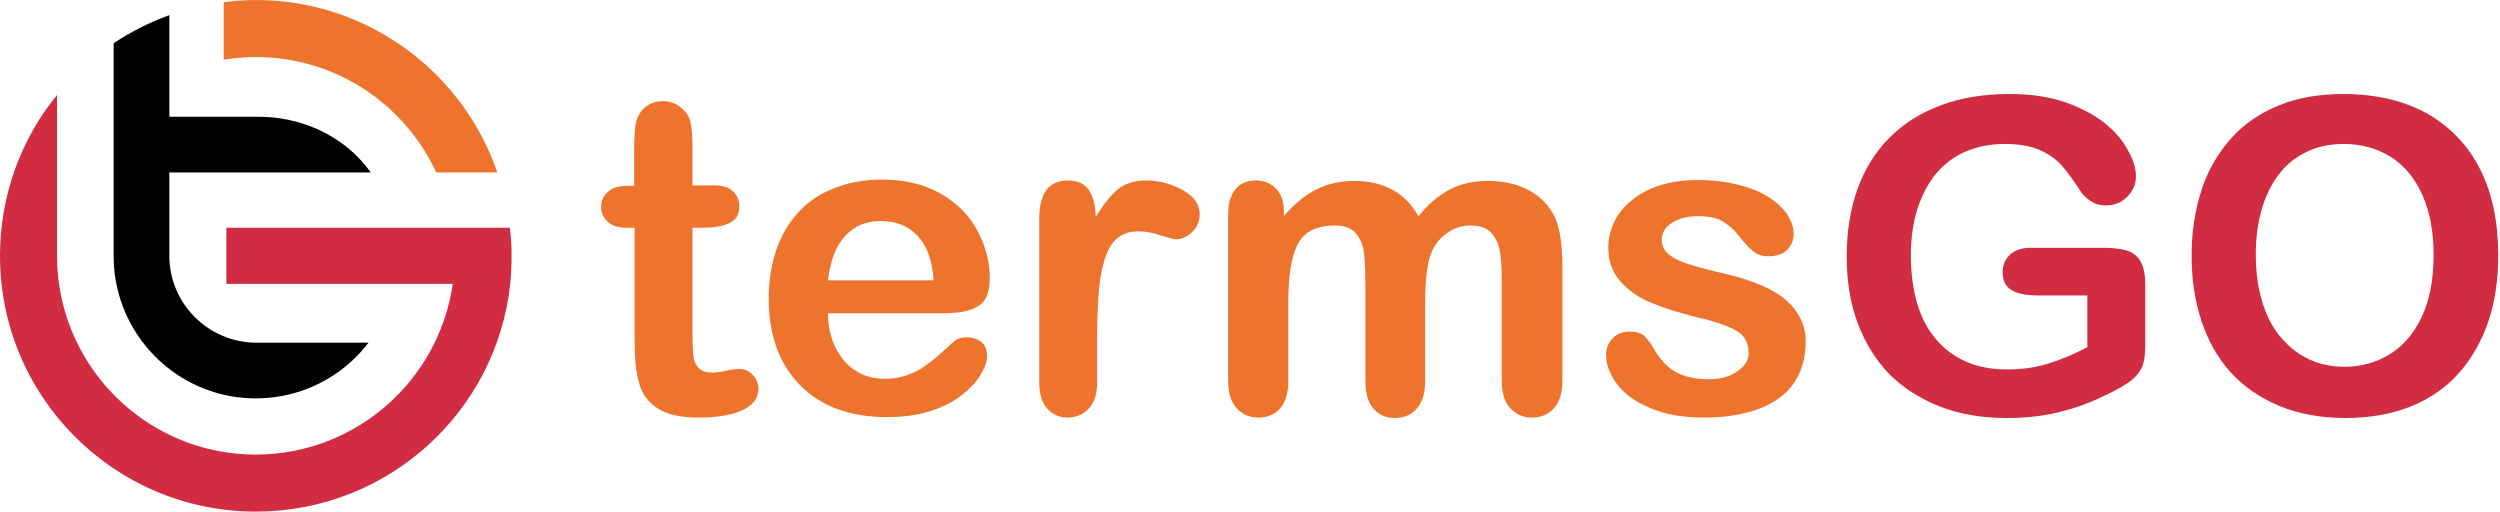
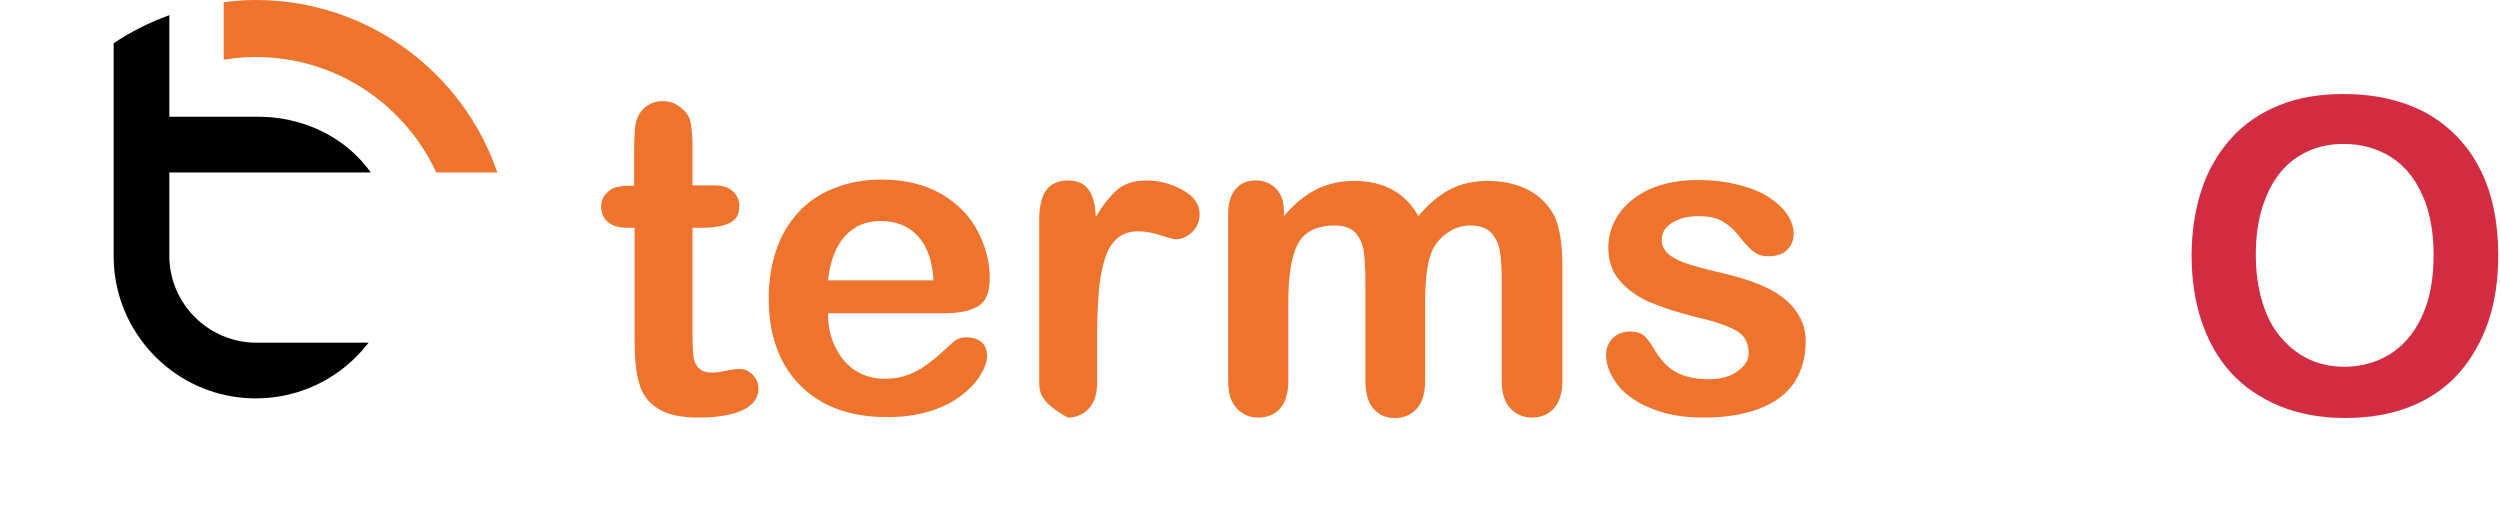
<svg xmlns="http://www.w3.org/2000/svg" width="561" height="115" viewBox="0 0 561 115" fill="none">
  <path d="M140.9 41.7H142.3V33.8C142.3 31.7 142.4 30 142.5 28.8C142.6 27.6 142.9 26.6 143.4 25.7C143.9 24.8 144.6 24.1 145.6 23.5C146.6 22.9 147.6 22.7 148.8 22.7C150.5 22.7 152 23.3 153.3 24.6C154.2 25.4 154.8 26.4 155 27.6C155.2 28.8 155.4 30.5 155.4 32.7V41.6H160.2C162.1 41.6 163.5 42 164.4 42.9C165.4 43.8 165.9 44.9 165.9 46.3C165.9 48.1 165.2 49.3 163.8 50C162.4 50.7 160.4 51.1 157.8 51.1H155.4V75.2C155.4 77.2 155.5 78.8 155.6 79.9C155.7 81 156.1 81.9 156.8 82.6C157.5 83.3 158.4 83.6 159.8 83.6C160.6 83.6 161.6 83.5 162.9 83.2C164.2 82.9 165.2 82.8 166 82.8C167.1 82.8 168 83.2 168.9 84.1C169.7 84.9 170.2 86 170.2 87.2C170.2 89.3 169 90.9 166.7 92C164.4 93.1 161.1 93.7 156.8 93.7C152.7 93.7 149.6 93 147.5 91.6C145.4 90.2 144 88.3 143.4 85.9C142.7 83.5 142.4 80.2 142.4 76.2V51.1H140.7C138.8 51.1 137.4 50.7 136.4 49.8C135.4 48.9 134.9 47.8 134.9 46.4C134.9 45 135.4 43.9 136.5 43C137.4 42.1 138.9 41.7 140.9 41.7Z" fill="#EE732D" />
  <path d="M211.4 70.3H185.8C185.8 73.3 186.4 75.9 187.6 78.2C188.8 80.5 190.3 82.2 192.2 83.3C194.1 84.5 196.3 85 198.6 85C200.2 85 201.6 84.8 202.9 84.4C204.2 84 205.4 83.5 206.7 82.7C207.9 81.9 209 81.1 210.1 80.2C211.1 79.3 212.4 78.1 214.1 76.6C214.8 76 215.7 75.7 217 75.7C218.3 75.7 219.4 76.1 220.3 76.8C221.1 77.5 221.5 78.6 221.5 79.9C221.5 81.1 221 82.5 220.1 84C219.2 85.6 217.8 87.1 215.9 88.6C214 90.1 211.7 91.3 208.9 92.2C206.1 93.1 202.8 93.6 199.1 93.6C190.7 93.6 184.2 91.2 179.5 86.4C174.8 81.6 172.5 75.1 172.5 66.9C172.5 63 173.1 59.4 174.2 56.1C175.3 52.8 177 50 179.2 47.6C181.4 45.2 184.1 43.4 187.3 42.2C190.5 40.9 194.1 40.3 198 40.3C203.1 40.3 207.5 41.4 211.2 43.5C214.9 45.7 217.6 48.4 219.4 51.9C221.2 55.3 222.1 58.8 222.1 62.4C222.1 65.7 221.2 67.8 219.3 68.8C217.5 69.9 214.9 70.3 211.4 70.3ZM185.8 62.9H209.5C209.2 58.4 208 55.1 205.9 52.9C203.8 50.7 201.1 49.6 197.6 49.6C194.3 49.6 191.7 50.7 189.6 53C187.6 55.2 186.3 58.5 185.8 62.9Z" fill="#EE732D" />
-   <path d="M246.2 74.8V85.7C246.2 88.4 245.6 90.3 244.3 91.7C243.1 93 241.5 93.7 239.6 93.7C237.7 93.7 236.2 93 235 91.7C233.8 90.4 233.2 88.4 233.2 85.8V49.3C233.2 43.4 235.3 40.5 239.6 40.5C241.8 40.5 243.3 41.2 244.3 42.6C245.3 44 245.8 46 245.9 48.7C247.5 46 249.1 44 250.7 42.6C252.3 41.2 254.5 40.5 257.3 40.5C260 40.5 262.7 41.2 265.3 42.6C267.9 44 269.2 45.8 269.2 48.1C269.2 49.7 268.6 51 267.5 52.1C266.4 53.1 265.2 53.7 263.9 53.7C263.4 53.7 262.3 53.4 260.4 52.8C258.6 52.2 256.9 51.9 255.5 51.9C253.6 51.9 252 52.4 250.8 53.4C249.6 54.4 248.6 55.9 248 57.9C247.3 59.9 246.9 62.2 246.6 65C246.4 67.6 246.2 70.9 246.2 74.8Z" fill="#EE732D" />
+   <path d="M246.2 74.8V85.7C246.2 88.4 245.6 90.3 244.3 91.7C243.1 93 241.5 93.7 239.6 93.7C233.8 90.4 233.2 88.4 233.2 85.8V49.3C233.2 43.4 235.3 40.5 239.6 40.5C241.8 40.5 243.3 41.2 244.3 42.6C245.3 44 245.8 46 245.9 48.7C247.5 46 249.1 44 250.7 42.6C252.3 41.2 254.5 40.5 257.3 40.5C260 40.5 262.7 41.2 265.3 42.6C267.9 44 269.2 45.8 269.2 48.1C269.2 49.7 268.6 51 267.5 52.1C266.4 53.1 265.2 53.7 263.9 53.7C263.4 53.7 262.3 53.4 260.4 52.8C258.6 52.2 256.9 51.9 255.5 51.9C253.6 51.9 252 52.4 250.8 53.4C249.6 54.4 248.6 55.9 248 57.9C247.3 59.9 246.9 62.2 246.6 65C246.4 67.6 246.2 70.9 246.2 74.8Z" fill="#EE732D" />
  <path d="M319.8 68.1V85.5C319.8 88.2 319.2 90.3 317.9 91.7C316.7 93.1 315 93.8 313 93.8C311 93.8 309.4 93.1 308.2 91.7C307 90.3 306.4 88.3 306.4 85.5V64.6C306.4 61.3 306.3 58.8 306.1 56.9C305.9 55.1 305.3 53.6 304.3 52.4C303.3 51.2 301.7 50.6 299.6 50.6C295.3 50.6 292.5 52.1 291.1 55C289.7 57.9 289.1 62.2 289.1 67.7V85.4C289.1 88.1 288.5 90.2 287.3 91.6C286.1 93 284.4 93.7 282.4 93.7C280.4 93.7 278.8 93 277.5 91.6C276.2 90.2 275.6 88.2 275.6 85.4V48C275.6 45.5 276.2 43.7 277.3 42.4C278.4 41.1 279.9 40.5 281.8 40.5C283.6 40.5 285.1 41.1 286.3 42.3C287.5 43.5 288.1 45.2 288.1 47.3V48.5C290.4 45.8 292.8 43.8 295.4 42.5C298 41.2 300.9 40.6 304 40.6C307.3 40.6 310.1 41.3 312.5 42.6C314.9 43.9 316.8 45.9 318.3 48.5C320.5 45.8 322.9 43.8 325.4 42.5C327.9 41.2 330.7 40.6 333.8 40.6C337.4 40.6 340.5 41.3 343.1 42.7C345.7 44.1 347.6 46.1 348.9 48.7C350 51.1 350.6 54.8 350.6 59.9V85.4C350.6 88.1 350 90.2 348.7 91.6C347.5 93 345.8 93.7 343.8 93.7C341.8 93.7 340.2 93 338.9 91.6C337.6 90.2 337 88.2 337 85.4V63.4C337 60.6 336.9 58.3 336.6 56.6C336.4 54.9 335.7 53.5 334.7 52.3C333.6 51.1 332 50.6 329.9 50.6C328.2 50.6 326.5 51.1 325 52.1C323.5 53.1 322.2 54.5 321.4 56.2C320.3 58.6 319.8 62.5 319.8 68.1Z" fill="#EE732D" />
  <path d="M405.2 76.6C405.2 80.2 404.3 83.3 402.6 85.9C400.8 88.5 398.2 90.4 394.8 91.7C391.4 93 387.2 93.7 382.3 93.7C377.6 93.7 373.6 93 370.2 91.5C366.8 90.1 364.4 88.3 362.8 86.1C361.2 83.9 360.4 81.8 360.4 79.6C360.4 78.2 360.9 76.9 361.9 75.9C362.9 74.9 364.2 74.4 365.8 74.4C367.2 74.4 368.2 74.7 369 75.4C369.7 76.1 370.4 77 371.1 78.2C372.4 80.5 374 82.3 375.9 83.4C377.8 84.5 380.3 85.1 383.5 85.1C386.1 85.1 388.3 84.5 389.9 83.3C391.6 82.1 392.4 80.8 392.4 79.3C392.4 77 391.5 75.3 389.8 74.3C388.1 73.3 385.2 72.2 381.2 71.3C376.7 70.2 373 69 370.2 67.8C367.4 66.6 365.1 64.9 363.4 62.9C361.7 60.9 360.9 58.4 360.9 55.5C360.9 52.9 361.7 50.4 363.2 48.1C364.8 45.8 367.1 43.9 370.1 42.5C373.2 41.1 376.8 40.4 381.1 40.4C384.5 40.4 387.5 40.8 390.2 41.5C392.9 42.2 395.2 43.1 397 44.3C398.8 45.5 400.2 46.8 401.1 48.2C402 49.6 402.5 51 402.5 52.4C402.5 53.9 402 55.1 401 56.1C400 57.1 398.6 57.5 396.7 57.5C395.4 57.5 394.2 57.1 393.3 56.3C392.4 55.5 391.3 54.4 390.1 52.8C389.1 51.5 387.9 50.5 386.6 49.7C385.3 48.9 383.4 48.5 381.1 48.5C378.7 48.5 376.8 49 375.2 50C373.6 51 372.9 52.3 372.9 53.8C372.9 55.2 373.5 56.3 374.6 57.2C375.8 58.1 377.3 58.8 379.3 59.4C381.2 60 383.9 60.7 387.4 61.5C391.5 62.5 394.8 63.7 397.3 65C399.9 66.4 401.8 68 403.1 69.9C404.6 72.1 405.2 74.2 405.2 76.6Z" fill="#EE732D" />
-   <path d="M481.4 64V77.5C481.4 79.3 481.2 80.7 480.9 81.8C480.5 82.9 479.9 83.8 479 84.7C478.1 85.6 476.8 86.4 475.4 87.2C471.1 89.5 467.1 91.2 463.1 92.2C459.2 93.3 454.9 93.8 450.3 93.8C444.9 93.8 440 93 435.5 91.3C431.1 89.6 427.3 87.2 424.1 84.1C421 80.9 418.6 77.1 416.9 72.6C415.2 68.1 414.4 63.1 414.4 57.5C414.4 52 415.2 47 416.8 42.5C418.4 38 420.8 34.1 424 30.9C427.2 27.7 431 25.3 435.6 23.6C440.1 21.9 445.3 21.1 451 21.1C455.7 21.1 459.9 21.7 463.6 23C467.2 24.3 470.2 25.9 472.5 27.8C474.8 29.7 476.5 31.7 477.6 33.9C478.8 36 479.3 37.9 479.3 39.6C479.3 41.4 478.6 42.9 477.3 44.2C476 45.5 474.4 46.1 472.5 46.1C471.5 46.1 470.5 45.9 469.6 45.4C468.7 44.9 467.9 44.2 467.2 43.4C465.4 40.7 464 38.6 462.7 37.2C461.5 35.8 459.8 34.6 457.8 33.7C455.8 32.8 453.1 32.3 449.9 32.3C446.6 32.3 443.7 32.9 441.1 34C438.5 35.1 436.3 36.8 434.5 38.9C432.7 41.1 431.3 43.7 430.3 46.8C429.3 49.9 428.8 53.4 428.8 57.2C428.8 65.4 430.7 71.8 434.5 76.2C438.3 80.6 443.6 82.9 450.3 82.9C453.6 82.9 456.7 82.5 459.6 81.6C462.5 80.7 465.4 79.5 468.4 77.9V66.3H457.4C454.7 66.3 452.7 65.9 451.4 65.1C450 64.3 449.4 62.9 449.4 61C449.4 59.4 450 58.1 451.1 57.1C452.2 56.1 453.8 55.6 455.7 55.6H471.9C473.9 55.6 475.6 55.8 476.9 56.1C478.3 56.5 479.4 57.2 480.2 58.4C481 59.7 481.4 61.5 481.4 64Z" fill="#D22C42" />
  <path d="M525.9 21.1C533.2 21.1 539.4 22.6 544.7 25.5C549.9 28.5 553.9 32.7 556.6 38.1C559.3 43.5 560.6 49.9 560.6 57.3C560.6 62.7 559.9 67.7 558.4 72.1C556.9 76.5 554.7 80.4 551.8 83.7C548.9 87 545.2 89.5 541 91.2C536.8 92.9 531.8 93.8 526.3 93.8C520.8 93.8 515.9 92.9 511.5 91.1C507.2 89.3 503.5 86.8 500.6 83.6C497.7 80.4 495.5 76.5 494 72C492.5 67.5 491.8 62.6 491.8 57.3C491.8 51.9 492.6 46.9 494.1 42.4C495.6 37.9 497.9 34.1 500.8 30.9C503.7 27.7 507.3 25.3 511.5 23.6C515.7 21.9 520.5 21.1 525.9 21.1ZM546.1 57.2C546.1 52.1 545.3 47.6 543.6 43.8C541.9 40 539.6 37.2 536.5 35.2C533.4 33.3 529.9 32.3 525.9 32.3C523.1 32.3 520.4 32.8 518 33.9C515.6 35 513.5 36.5 511.8 38.6C510.1 40.6 508.7 43.3 507.7 46.4C506.7 49.6 506.2 53.2 506.2 57.1C506.2 61.1 506.7 64.7 507.7 67.9C508.7 71.1 510.1 73.8 512 75.9C513.8 78 515.9 79.6 518.3 80.7C520.7 81.8 523.3 82.3 526.1 82.3C529.7 82.3 533.1 81.4 536.1 79.6C539.1 77.8 541.6 75 543.4 71.2C545.2 67.4 546.1 62.8 546.1 57.2Z" fill="#D22C42" />
  <path d="M111.6 38.7H97.9C90.8 23.4 75.4 12.8 57.4 12.8C54.9 12.8 52.5 13 50.2 13.4V0.5C52.5 0.2 54.9 0 57.4 0C82.5 0 103.9 16.2 111.6 38.7Z" fill="#EE732D" />
  <path d="M38 57.4V38.7H52.5H62.3H83.2C82.9 38.3 82.6 37.9 82.3 37.5C76.5 30.2 67.4 26.2 58 26.2H38V3.4C33.6 5 29.4 7.1 25.5 9.7V26.2V26.3V57.5C25.5 60.1 25.8 62.6 26.4 65C29.8 79 42.4 89.4 57.4 89.4C67.7 89.4 76.9 84.5 82.7 76.9H57.4C46.7 76.8 38 68.1 38 57.4Z" fill="#010101" />
-   <path d="M114.8 57.4C114.8 59.5 114.7 61.6 114.5 63.7C111.4 92.5 87 114.8 57.4 114.8C25.7 114.8 0 89.1 0 57.4C0 43.7 4.8 31.1 12.8 21.3V57.4C12.8 67.1 15.9 76 21.1 83.3C29.2 94.6 42.4 102 57.4 102C79.9 102 98.5 85.3 101.6 63.7H50.8V51.1H114.4C114.7 53.2 114.8 55.3 114.8 57.4Z" fill="#D22C42" />
</svg>